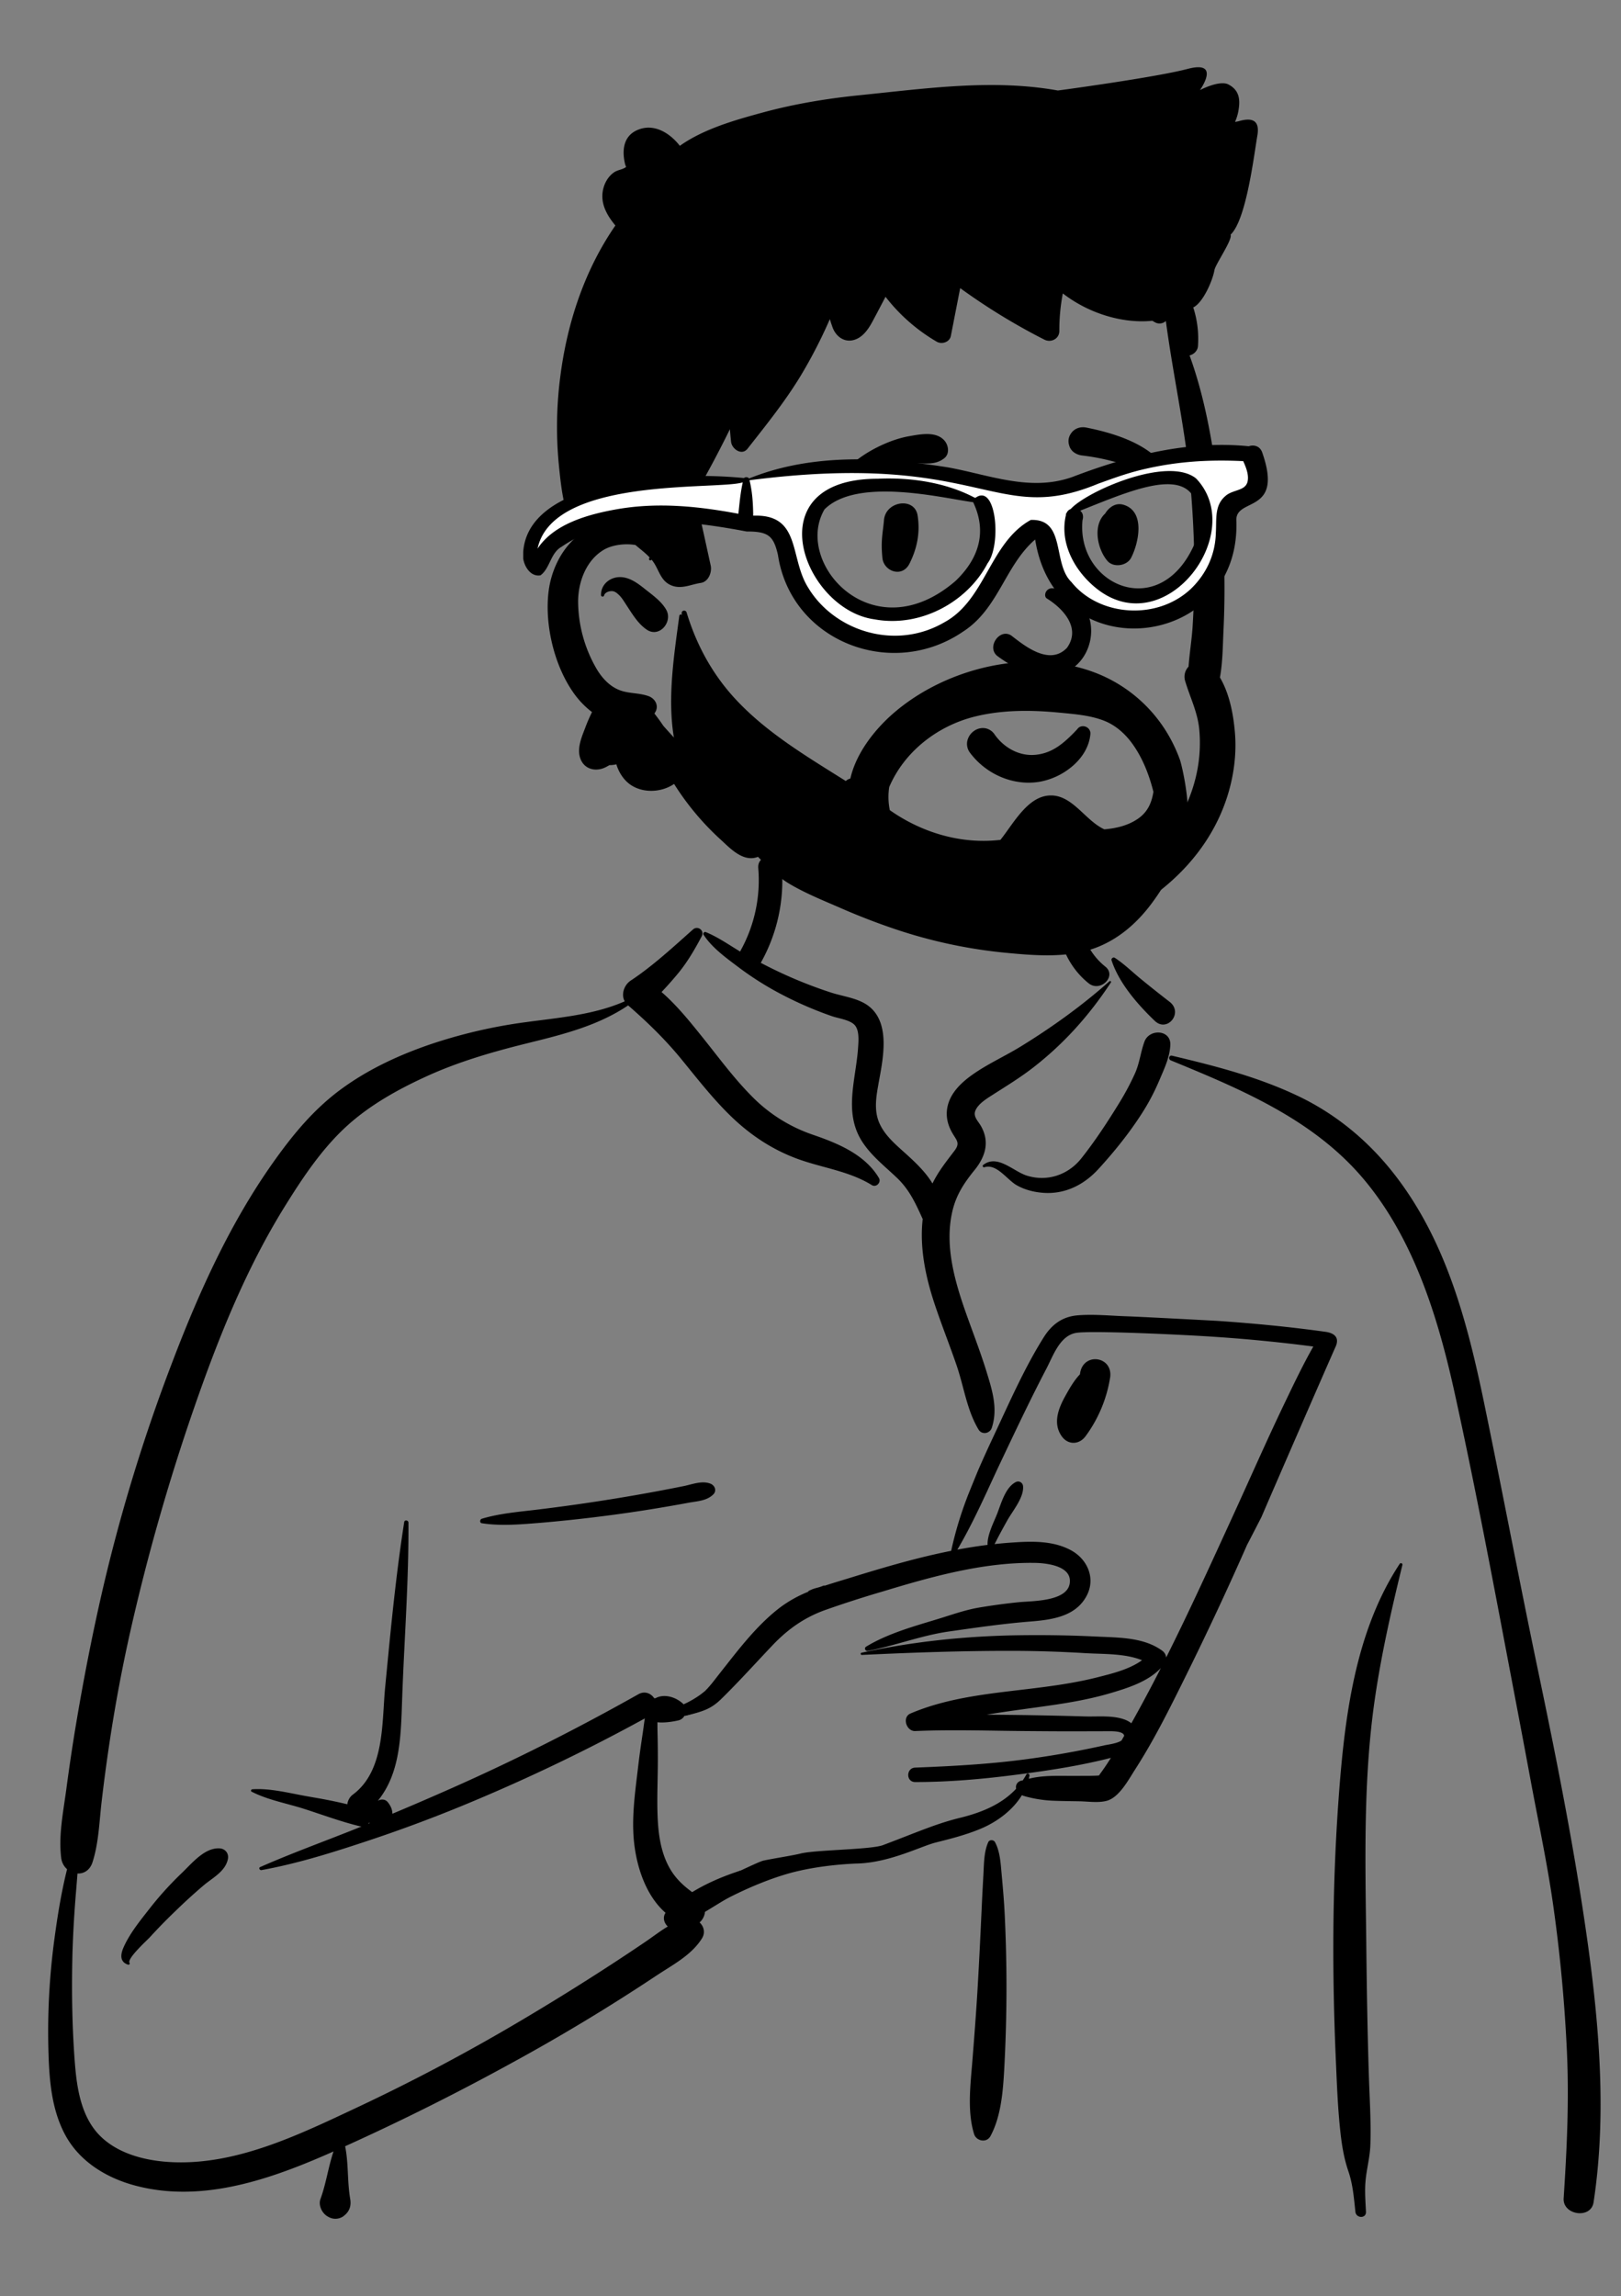
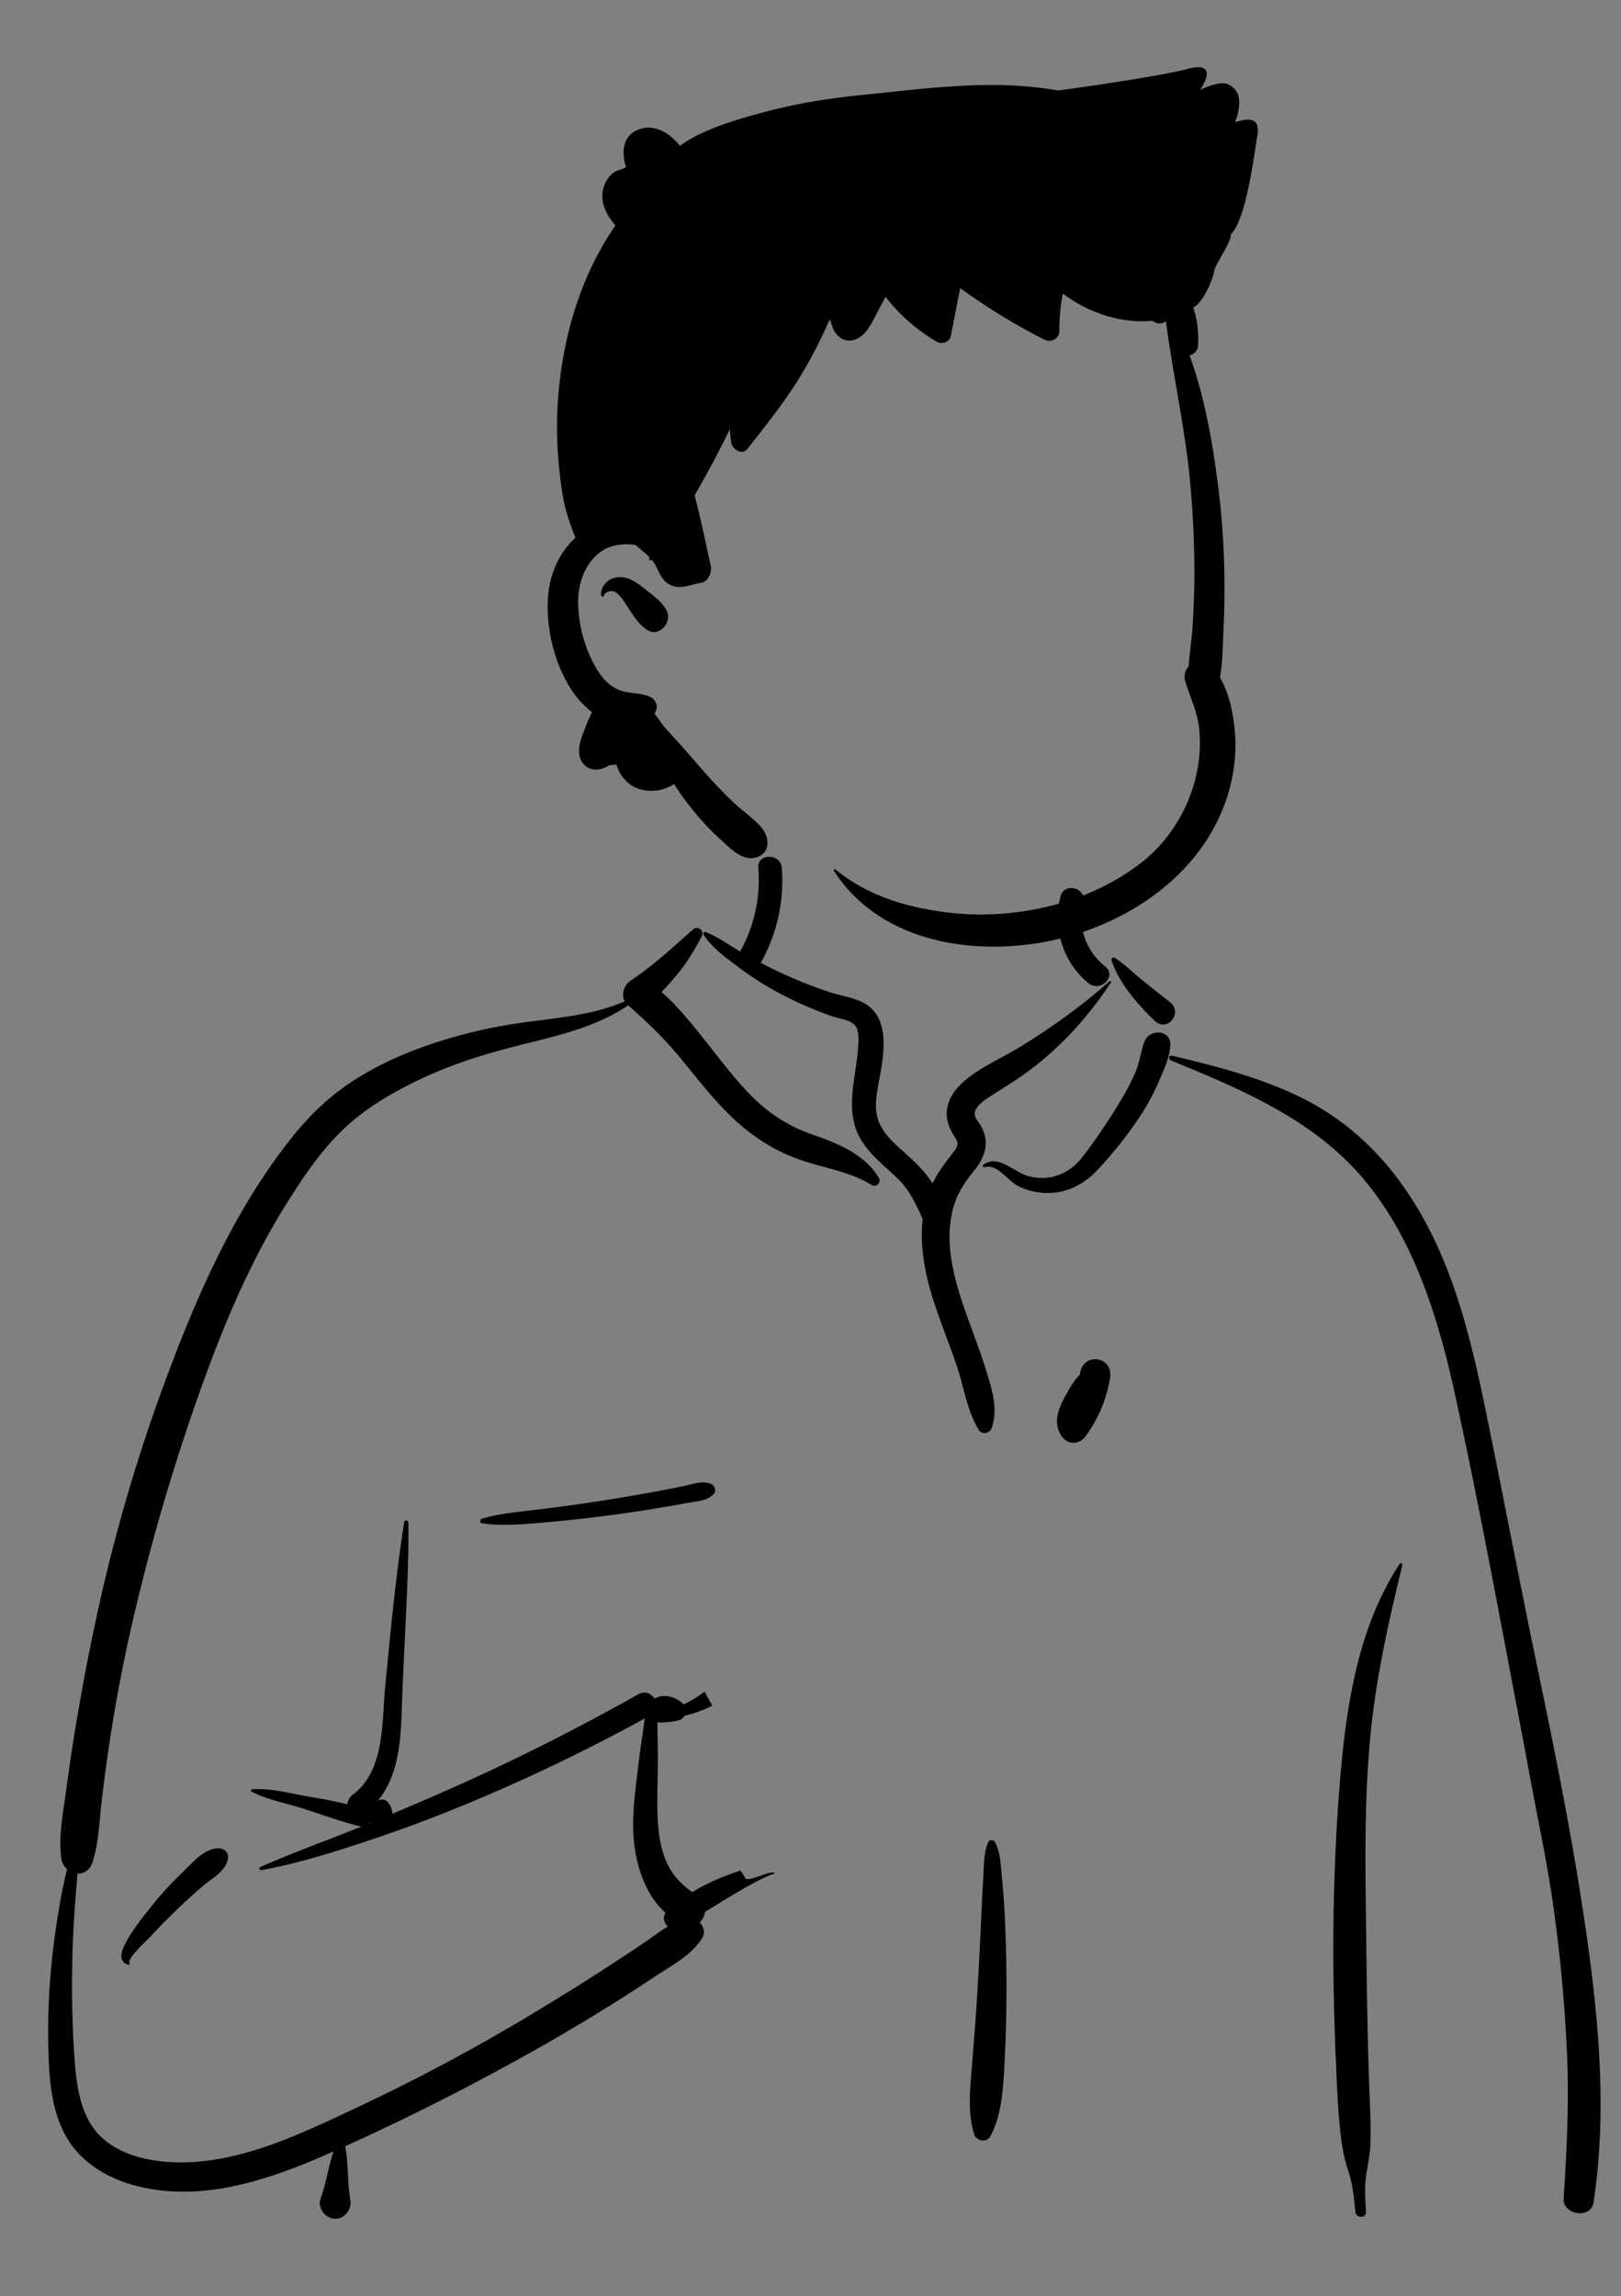
<svg xmlns="http://www.w3.org/2000/svg" xml:space="preserve" fill-rule="evenodd" stroke-linejoin="round" stroke-miterlimit="2" clip-rule="evenodd" viewBox="0 0 875 1239">
  <rect x="0" y="0" width="875" height="1239" fill="#808080" stroke="none" />
  <path fill="none" d="M0 0h874.51v1238.26H0z" />
  <path d="M755.53 843.92c.5-.76 1.68-.28 1.46.61-5.8 23.75-11.23 47.54-14.78 71.73-6.42 43.68-5.24 87.92-4.71 131.91l.02 2.28c.27 23.7.65 47.4 1.43 71.08.4 11.97 1.18 24.06.75 36.04-.23 6.5-1.96 12.64-2.57 19.06-.54 5.62-.06 11.32.2 16.94.18 3.74-5.33 3.58-5.7 0l-.49-4.63c-.62-5.86-1.39-11.68-3.31-17.28-2.3-6.75-3.42-13.37-4.22-20.45-1.22-10.85-1.77-21.8-2.24-32.73l-.33-7.55c-1.97-45.66-1.9-91.53 1.3-137.13l.23-3.26c3.17-43.1 8.67-89.69 32.96-126.62Zm-123.54-271.7c-1.51-.63-.98-2.92.7-2.52l3.04.73c22.34 5.35 44.27 11.14 65.12 21.1 20.87 9.96 38.53 24.83 52.56 43.12C780.7 670.2 792.03 713.4 801 756.56c9.94 47.96 19 96.1 29.03 144.04l1.86 8.93c9.29 44.66 18.05 89.34 24.51 134.52l.47 3.28c6.5 46.46 10.43 94.54 3.32 141.12-1.4 9.22-16.74 6.92-16.14-2.18 1.73-26.33 2.97-52.51 1.77-78.9a835.81 835.81 0 0 0-7.36-78.81c-3.1-22.02-7.74-43.76-11.83-65.6l-.64-3.44c-3.43-18.58-6.97-37.13-10.5-55.69l-5.27-27.78c-7.9-41.6-15.96-83.24-25.06-124.58l-.54-2.43c-8.9-39.77-22.04-81.43-48.76-113.02-27.12-32.05-65.94-48.2-103.86-63.8Zm-98.53 421.85c.65-1.45 2.93-1.3 3.63 0 2.75 5.07 3.06 11.54 3.58 17.26l.05.6c.66 6.98 1.25 13.99 1.6 21a805.25 805.25 0 0 1-.1 80.8l-.19 3.64c-.67 11.84-1.8 25.05-7.42 35.4-2.05 3.76-7.6 2.66-8.8-1.15-3.87-12.46-1.88-27.24-.89-40l.78-9.96c.76-9.96 1.5-19.92 2.07-29.9.8-13.63 1.45-27.29 2.08-40.94.2-4.43.42-8.86.66-13.3l.36-6.65c.3-5.56.28-11.66 2.59-16.8ZM97.1 1011.73l1.72-1.66c5.28-5.16 11.94-13.11 19.74-12.62 3.1.2 5.09 2.78 4.44 5.84-1.37 6.54-8.04 9.93-12.85 13.92A299.88 299.88 0 0 0 95 1030.98a296.74 296.74 0 0 0-12.73 12.92l-1.54 1.67c-1.48 1.6-12 11.12-10.86 13.59l.06.11c.32.47-.2 1.12-.73.96-4.54-1.44-4.26-5.33-2.54-9.27 3.3-7.58 9.07-14.6 14.12-21.06a177.86 177.86 0 0 1 16.33-18.17Zm271.95-209.78c4.63-.95 9.9-3.1 14.46-1.31 2.35.92 3.52 3.79 1.53 5.78-3.45 3.45-8.46 3.65-13.1 4.46l-.4.08a898.6 898.6 0 0 1-16.5 2.89 767.34 767.34 0 0 1-31.17 4.52 794.4 794.4 0 0 1-32.19 3.4l-4.16.33c-9.08.73-18.52 1.28-27.43-.11-1.3-.2-1.09-2.1 0-2.42 9.76-2.96 20.46-3.75 30.55-5a1030.73 1030.73 0 0 0 64.04-9.83c4.8-.9 9.59-1.82 14.37-2.8Zm40.25-333.5c-.63-8.18 12.1-8.11 12.73 0a90.37 90.37 0 0 1-11.19 50.8l-.2.31a240.86 240.86 0 0 0 38.03 16.09c6.66 2.14 14.86 2.99 20.46 7.45 11.8 9.4 7.37 28.9 5.1 41.55l-.35 2c-1.13 6.5-1.95 13.17.8 19.42 2.92 6.67 8.84 11.62 14.13 16.39l1.07.97c4.68 4.26 10.03 9.44 13.46 15.23 3.14-6.48 7.4-11.78 11.93-17.74 3.22-4.26.93-5.66-1.39-9.82-2.23-4-3.32-8.26-2.62-12.83 1.29-8.42 8.02-14.51 14.73-19.09 7.92-5.4 16.75-9.4 24.94-14.42 16.82-10.32 33.2-22.12 47.96-35.23.4-.36 1.11.11.79.6-11.66 17.74-25.33 33.06-42.13 46.07-6.81 5.27-13.97 9.65-21.17 14.25l-2.08 1.33c-2.89 1.87-6.5 4.37-7.8 7.56-1.32 3.21 1.49 5.64 3 8.3 4.8 8.43 2.48 16.3-3.2 23.47l-.27.33c-5.65 6.96-9.94 13.44-11.98 22.33-4.4 19.11 1.72 39.02 8.14 56.96l.26.71c3.47 9.67 7.16 19.27 10.17 29.1l.83 2.71c2.73 9.05 4.97 17.96 1.9 27.26-1.04 3.16-5.35 3.9-7.14.93-6.32-10.5-7.89-23.12-11.85-34.65-3.86-11.25-8.29-22.28-12.02-33.57-4.8-14.54-8.01-30.18-6.27-45.43l-.15-.26-1.22-2.68c-3.33-7.23-6.55-13.55-12.61-19.32-6.32-6.02-13.18-11.35-18.15-18.63-10.8-15.83-4.13-33.43-2.82-50.73l.15-2.12c.23-3.6.37-8.48-1.98-10.96-2.64-2.8-8.83-3.52-12.33-4.76a198.87 198.87 0 0 1-26.47-11.41 168.45 168.45 0 0 1-23.21-14.5l-3.7-2.78c-5.83-4.4-11.88-9.2-15.79-15.2-.45-.69.32-1.8 1.13-1.47 6.53 2.65 12.5 6.86 18.6 10.52.1-.22.2-.44.33-.67a78.24 78.24 0 0 0 9.45-44.37Zm208.46 93.67c2.6-7.13 14.44-6.58 13.97 1.9-.36 6.5-3.12 12.37-5.65 18.28l-.27.64a117.4 117.4 0 0 1-9.23 17.58c-6.88 10.78-14.95 20.8-23.57 30.24-7.81 8.57-18.07 13.8-29.88 12.93-4.98-.36-10-1.63-14.37-4.12-5.18-2.95-10.81-11.82-17.42-9.67-.64.2-1.24-.73-.69-1.18 7.64-6.14 16.3 3.39 23.6 5.68 11.02 3.46 22.32-.36 29.4-9.26 7.4-9.3 14.21-19.7 20.43-29.82a144.03 144.03 0 0 0 8.53-15.97c2.51-5.55 3.08-11.57 5.15-17.23Zm-17.75-43.88c-.32-.98.9-1.92 1.76-1.36 5.02 3.27 9.37 7.58 14 11.36 5.12 4.2 10.3 8.3 15.54 12.35 7.66 5.9-1.22 16.77-7.96 10.32-9.22-8.82-19.31-20.35-23.34-32.67Zm-27.54-34.5c2.04-7.87 14.09-4.62 12.33 3.14l-.05.24c-3.33 12.82 1.4 25.88 11.52 34.2l.37.3c6.4 5.12-2.66 14.07-9 9-13.83-11.07-19.58-29.87-15.17-46.89Z" />
  <path d="M418.27 1010.98c-9.1 2.6-29.65 15.96-37.73 20.73a8.75 8.75 0 0 1-2.9 5.7c2.27 2.13 3.23 5.5 1.24 8.67-5.56 8.82-15.15 13.85-23.75 19.5l-.56.36a1042.6 1042.6 0 0 1-79.08 47.7 1286.84 1286.84 0 0 1-89.19 44.55c1.82 8.94 1.16 18.17 2.53 27.18l.2 1.28c.59 3.34-.2 6.14-2.5 8.32l-.25.23v-.03l-.2.2-.08.06.02-.02c-.26.24-.53.47-.81.66l-.36.23a7.56 7.56 0 0 1-7.34.14l-.26-.14-.44-.25c-3-1.73-5.07-6-3.82-9.4 3.06-8.35 4.21-17.26 7.04-25.66l-2.24 1-2.96 1.29c-31.94 13.81-67.42 25.44-102.22 16.03-15.38-4.16-29.75-12.97-37.45-27.31-7.57-14.12-8.64-30.52-9.04-46.22a372 372 0 0 1 3.1-58.28c1.71-12.9 3.79-26.04 6.99-38.81a9.63 9.63 0 0 1-3.18-6.12c-1.5-12.19 1.14-24.87 2.76-37 1.58-11.84 3.32-23.66 5.3-35.44 3.99-23.8 8.62-47.55 14.02-71.06a933.48 933.48 0 0 1 37.55-123.1l1.33-3.5c14.11-36.67 30.45-72.57 53.19-104.8 10.88-15.4 22.38-29.39 37.75-40.5 14.4-10.4 30.65-17.9 47.42-23.63a273.12 273.12 0 0 1 51.59-11.96c17.83-2.43 36.65-3.91 53.28-11.23-2.1-3.77-.3-8.86 3.24-11.2 11.92-7.87 22.93-18.11 33.61-27.58 2.57-2.26 6.35.58 4.73 3.65-3.66 6.88-7.41 13.4-12.32 19.49a192.5 192.5 0 0 1-9.39 10.63c8.29 7.17 15.4 16.07 22.11 24.41 8.58 10.68 16.7 21.8 26.34 31.56a83.97 83.97 0 0 0 32.71 20.85l2.57.9c12.76 4.47 26.4 10.52 33.6 22.6 1.41 2.4-1.44 5.34-3.84 3.85-12.5-7.74-27.2-9.3-40.8-14.41-13.15-4.94-24.6-12.55-34.73-22.25-10.1-9.69-18.6-20.71-27.44-31.5-8.76-10.67-18.18-19.78-28.54-28.8-15.97 10.74-34.21 15.42-52.76 20.01l-2.02.5c-18.57 4.6-37.04 9.94-54.46 17.95-15.36 7.05-30.46 15.48-42.97 26.96-13.28 12.2-23.62 27.76-33.08 42.98-21.16 34.06-36.04 71.37-49.13 109.13a1127.13 1127.13 0 0 0-34.22 119.9 846.26 846.26 0 0 0-11.6 62.3 933.52 933.52 0 0 0-4.01 30.28c-1.25 10.8-1.54 21.92-4.86 32.3-1.42 4.46-4.77 6.3-8.13 6.15l-.68 8.53a628.77 628.77 0 0 0-2.03 34.2c-.48 19.02-.26 38 1.1 56.98l.2 2.59c1.08 13.85 3.48 29.42 13.9 39.57 10.8 10.51 27.39 13.82 41.93 14 33.88.45 66.49-15.56 96.46-29.6a1043.2 1043.2 0 0 0 90.22-47.93c14.92-8.86 29.69-18.02 44.26-27.45 7.16-4.63 14.26-9.33 21.31-14.12 4.04-2.74 7.86-5.74 11.97-8.17-2-1.87-2.9-4.82-1.22-7.4-11.88-10.31-16.83-28.72-17.4-43.61-.48-12.02 1.3-24.01 2.69-35.92.7-6 1.58-12 2.48-17.98.36-2.36.63-4.88 1.05-7.38a981.53 981.53 0 0 1-98.94 47.29 785.39 785.39 0 0 1-52.75 19.47l-3.61 1.19c-16.89 5.53-34.17 10.75-51.63 13.9-.93.18-1.7-1.2-.7-1.64 17.02-7.5 34.62-13.84 51.88-20.75l2.84-1.16a5.7 5.7 0 0 1-1.02-.14c-10.12-2.45-20.17-6.21-30.1-9.39-9.22-2.94-19.58-4.79-28.2-9.23-.65-.34-.28-1.26.36-1.3 9.69-.68 20.2 2.14 29.7 3.8l3.56.63a268.14 268.14 0 0 1 18.03 3.66c.21-1.99 1.33-4 2.9-5.16 17.43-12.9 15.66-38.97 17.53-58.18l1.38-14.27c2.43-24.97 5-49.93 8.9-74.72.21-1.32 2.26-.94 2.27.31.2 30.72-2.12 61.3-3.28 91.97l-.18 5.03c-.64 18.93-1.15 38.58-13.07 53.14 1.67-.97 3.92-.97 5.28.63 1.65 1.98 2.61 4.2 2.58 6.37 10.77-4.51 21.5-9.15 32.17-13.88 34.3-15.2 67.9-32.2 100.6-50.61 3.52-1.98 6.87-.43 8.6 2.19l.26-.04.13-.01.24-.01h.03c4.6-2.53 10.88-.73 14.83 2.96l.32.35c4-1.8 7.8-4.1 11.32-6.92 1.3 2.58 2.72 5.1 4.19 7.62a66.36 66.36 0 0 1-15.05 5.5 4.95 4.95 0 0 1-3.15 2.44l-.66.15c-2.76.6-7.06 1.28-10.76.88.02 1.81 0 3.61.05 5.33.13 4.92.18 9.87.18 14.8 0 10.31-.55 20.66-.12 30.98.38 9.13 1.67 18.66 6.06 26.82 3.21 6 7.46 9.95 12.58 13.74 8.15-4.97 17-8.69 26.14-11.64.69 1.07 1.4 2.12 2.02 3.15l.6 1c1.37 2.42 14.52-5.02 15.89-2.59Zm-219.09-27.4c-.09.14-.19.28-.3.4l-.16.2.85-.35-.39-.25Z" />
-   <path d="m680.9 818.67-8.12 15.53 8.12-15.53c-.08.18-7.72 15.02-7.7 14.89a1732.68 1732.68 0 0 1-33.04 70.68l-2.73 5.52c-7.3 14.7-14.8 29.48-23.59 43.35l-1.5 2.36c-3.56 5.63-8.42 14.52-14.9 16.3-4.52 1.23-10.04.36-14.67.27-4.6-.08-9.2-.1-13.79-.29a67.36 67.36 0 0 1-15.05-2.23c-.82-.22-1.6-.46-2.32-.77-5.02 8.21-13.54 14.46-22.25 18.1-6.98 2.92-14.3 4.92-21.63 6.77l-2.58.65c-7.86 1.96-24.22 10.54-41.47 11.32 0 0-20.99.35-39.24 5.76-19.87 5.9-37.58 16.18-38.02 16.44l-1.74-12.23c3.15.03 23.86-10.67 27.3-11.48 4.08-.95 16.04-2.79 20.1-3.83 8-2.04 37.98-2.09 44.48-4.54 18.4-6.92 28.52-11.54 41.72-14.77 11.21-2.74 22-7.07 29.77-15.2l.45-.5a3.48 3.48 0 0 1 1.57-3.83l.3-.17c.52-.3 1.08-.41 1.64-.4a38.77 38.77 0 0 0 2.05-3.32c.52-.95 1.82-.25 1.65.7-.1.56-.25 1.12-.38 1.67 7.52-1.94 15.78-1.57 23.41-1.56l9.9-.04c1.72-.02 4.28-.1 4.5-.2l.24-.11c.62-.27-.26.17.17-.4.48-.63.94-1.27 1.4-1.91 1.65-2.3 3.2-4.67 4.72-7.06-16.59 4.23-33.78 6.86-50.72 9.05-18.17 2.36-36.59 4-54.92 4-5.06.01-5.01-7.62 0-7.8 19.41-.75 38.73-1.78 58.02-4.27a497.57 497.57 0 0 0 41.19-7.1l2.84-.63c1.79-.4 6.83-.96 9.29-2.61l1.44-2.5c-.23-2.9-7.64-2.51-9.38-2.52-4.92 0-9.84.03-14.77.04-9.84.03-19.7-.05-29.54-.13-19.67-.16-39.42-.85-59.08 0-4.78.2-7.28-7.46-2.57-9.47 20.83-8.9 43.94-10.82 66.18-13.56 11.69-1.43 23.39-3.1 34.82-6l2.83-.72c7.18-1.84 15.1-4.09 21.15-8.47-9.09-3.68-20.38-3.26-29.8-3.78l-.72-.04c-13.2-.8-26.41-1.22-39.63-1.24-27.04-.04-54.09.92-81.1 2.2-.68.03-.82-1.04-.16-1.18 27.76-6.06 55.98-8.98 84.4-9.43 13.22-.2 26.46-.02 39.68.57l4.85.22c11.28.49 23.78.62 33.22 7.42a5.18 5.18 0 0 1 2.31 3.77c12.65-25.22 24.33-50.95 36.06-76.52 9.12-19.88 17.9-39.93 27.35-59.66l3.06-6.38c4.1-8.51 8.29-17.03 12.95-25.24a845.56 845.56 0 0 0-52.49-5.18c-15.97-1.13-68.1-3.63-75.8-2.14-8.64 1.68-12.16 12.34-15.8 19.29-8.58 16.4-16.47 33.1-24.4 49.82-2.44 5.14-4.82 10.32-7.22 15.5-.14.4-.33.8-.55 1.2-4.91 10.57-9.97 21.08-15.89 31.12a269.7 269.7 0 0 1 16.32-2.56c-.28-5.14 3.24-12.02 4.98-16.35l.15-.36c2.17-5.55 4.44-14.28 10.03-17.16 1.86-.96 3.86.24 4 2.3.42 6.1-5.55 13.08-8.47 18.26a383.9 383.9 0 0 0-5.16 9.47c-.63 1.19-1.15 2.36-1.8 3.41 2.82-.3 5.64-.58 8.47-.77l1.84-.13c10.48-.7 21.6-.89 31.07 4.28 8.79 4.8 13.28 15.02 8.45 24.34-6 11.6-19.25 13.15-30.9 14.09-14.53 1.17-29.1 3.29-43.55 5.35-14.93 2.14-29 7.65-43.7 10.48-1.38.26-2.23-1.53-.97-2.3 11.6-7.06 25.71-10.95 38.69-14.9l1.05-.33c7.03-2.16 13.91-4.63 21.2-5.86a334.73 334.73 0 0 1 21.3-2.88l.7-.07c7.84-.66 27.86-.43 27.02-12.05-.56-7.7-13.06-9.02-18.77-9.11-26.16-.42-52.52 6.52-77.38 13.96l-5.56 1.67a604.47 604.47 0 0 0-30.36 9.8c-11.33 4.07-20.24 10.42-28.49 19.1-9.14 9.63-18 19.48-27.48 28.78-5.63 5.52-9.71 6.8-19.73 9.25l-.9-5.48c11.13-5.53 13.75-9.94 20.02-17.9l4.8-6.09c8.28-10.51 17.06-21.18 27.63-29.18a67.31 67.31 0 0 1 15.32-8.46 7.82 7.82 0 0 1-.48-.14c.75-.34 1.49-.71 2.24-1.02 1.4-.57 2.9-.87 4.34-1.33.8-.26 1.58-.62 2.4-.83-.06.1-.12.19-.2.28 4.55-1.51 9.16-2.86 13.7-4.26 14.28-4.41 28.61-8.7 43.16-12.12 3.88-.91 7.77-1.76 11.68-2.54a197.5 197.5 0 0 1 8.56-28.64c-.07-.03 6.36-15.8 6.41-15.77 2.2-5.04 4.47-10.04 6.78-14.99l2.99-6.4c7.75-16.64 15.48-33.92 25.22-49.42 4.33-6.9 10.08-11.2 18.35-11.86 8.51-.69 17.36.2 25.89.5 9.2.33 43.02 2.13 48.58 2.44l.75.04c19.57 1.34 39.1 3.2 58.55 5.92 5.33.75 7.44 3.5 5.47 7.93-6.7 15.1-32.7 74.9-40.08 92.04Zm-54.27 81.44c-6.92 7.33-17.58 10.7-26.96 13.49-11.13 3.3-22.6 5.28-34.07 6.9-11.09 1.58-22.1 2.98-33 4.78 8.25.1 16.5.16 24.74.31 9.5.17 19 .38 28.49.66 6.91.2 15.03-.75 21.6 1.82 1.18.46 2.3 1.1 3.26 1.88a821.72 821.72 0 0 0 15.94-29.84Z" />
  <path d="M599.2 743.56a72.38 72.38 0 0 1-13.22 31.46c-3.44 4.68-9.48 4.86-12.9 0-4.82-6.88-1.85-14.76 1.79-21.37l1.08-1.94c1.62-2.9 4.12-7.13 6.98-10.05l.05-.3c1.53-11.96 18.12-9.58 16.23 2.2ZM463.76 51.41c35.85-3.63 71.92-8.9 107.25-2.58.22.04 53.28-7.17 69.95-11.62 18.46-4.94 6.85 11.28 6.76 11.4-.03.02 10.54-5.56 15.4-3.01 6.2 3.24 6.52 8.71 5.15 15.3a26 26 0 0 1-1.61 4.86c1.36-.1 2.61-.58 3.96-.86 6.75-1.4 9.26 1.46 8.09 8.26-1.89 11.01-5.98 45.48-14.45 53.47 1.23 2.53-8.19 16.04-8.7 19.06-1.02 5.97-6.36 17.86-11.46 20.2a54.75 54.75 0 0 1 2.54 21.01c-.2 2.41-2.3 4.4-4.53 4.89 8.29 22.81 12.48 47.3 15.5 71.17a433.21 433.21 0 0 1 3.34 51.17c.06 7.73-.07 15.46-.4 23.19l-.12 2.9c-.4 8.34-.42 17.11-1.92 25.37 5.12 8.71 7.18 19.52 8.05 29.28 1.08 12.08-.63 24.54-4.44 36.03-14.38 43.42-57.78 70.82-101.37 77.94-40.35 6.6-87.04-2.28-110.62-38.93-.37-.58.42-1.06.88-.68 16.87 13.72 36.44 19.84 57.7 22.82 36.76 5.14 78.08-3.58 107.58-26.7 14.16-11.1 24.37-27.26 28.86-44.65a78.77 78.77 0 0 0 2.18-27.3c-.92-9.29-5.03-17.2-7.62-25.98a7.84 7.84 0 0 1 1.86-7.67c.5-7.12 1.7-14.3 2.17-21.4.5-8.07.82-16.14.93-24.22.2-16.76-.5-33.55-1.9-50.24-2.58-30.56-9.43-60.38-13.45-90.68a4.98 4.98 0 0 1-5.86.72l-.23-.13-1.22-.7-.22.02c-8.35.81-17.01-.35-25.01-2.84a73.57 73.57 0 0 1-23.08-11.93 105.16 105.16 0 0 0-1.88 20.27c-.01 4.26-4.52 6.47-8.1 4.65a337.85 337.85 0 0 1-45.42-27.79l-5.05 25.84c-.65 3.32-4.88 4.66-7.6 3.08A96.19 96.19 0 0 1 478 160.16l-4.56 8.68-2.3 4.32c-2.27 4.25-5.31 8.95-10.28 10.31-5.26 1.44-9.65-1.97-11.42-6.73-.54-1.48-1.04-3-1.5-4.53a263.4 263.4 0 0 1-15.26 29.77c-8.58 14.31-18.88 27.06-29.15 40.14-3.12 3.97-8.46.18-8.9-3.68a230.8 230.8 0 0 1-.64-6.82 579.4 579.4 0 0 1-19.03 35.66l.98 3.82c2.8 11.27 5.14 22.63 7.67 33.97.82 3.66-1.13 8.89-5.4 9.51-5.1.74-9.94 3.35-15.17 1.56-5.7-1.96-6.83-6.89-9.52-11.56a18.87 18.87 0 0 0-1.83-2.6l-.17.22c-.42.55-1.42-.05-1.17-.68l.29-.72c-2.31-2.46-5.08-4.5-7.63-6.7-6.04-1.03-12.85.09-17.01 2.54-9.5 5.6-13.85 17.14-13.94 27.75a73 73 0 0 0 10.24 37c2.86 4.67 6.78 8.9 11.95 10.96 5.15 2.06 10.72 1.42 15.95 3.36 3.46 1.3 5.59 5.13 3.5 8.61-.14.24-.3.46-.45.7l1.55 2.06a86.9 86.9 0 0 1 3.23 4.55c2.66 3.06 5.46 6.01 8.17 9.02 5 5.55 9.87 11.25 14.8 16.88a256.3 256.3 0 0 0 14.64 15.21c4.79 4.65 10.77 8.56 15.17 13.52 4.28 4.84 5.44 13.3-1.6 16.1-7.8 3.1-14.69-4.18-19.93-9.03l-.22-.2a145.16 145.16 0 0 1-25.19-30.09c-6.83 4.65-16.7 5.1-23.5.45-3.58-2.45-6.32-6.56-7.66-11.03-1.26.28-2.51.45-3.74.43-.63.37-1.26.72-1.9 1.05-5.07 2.64-11.3 1.46-13.62-4.15-2.12-5.1.06-10.88 1.96-15.78l.4-1.02a88.27 88.27 0 0 1 3.75-8.72 47.4 47.4 0 0 1-10.62-11.33c-10.01-14.75-15.01-36.32-12.8-53.92 1.33-10.62 6.32-21.62 14.49-28.78l-.3-.78c-2.3-5.8-4.37-11.64-5.72-17.78-1.58-7.18-2.35-14.62-3.05-21.93a210.53 210.53 0 0 1 .89-46.6c3.7-28.96 13.08-57.38 29.73-81.47-4.72-5.65-8.46-12.3-6.51-19.95.89-3.5 2.92-6.84 5.98-8.85 1.69-1.1 3.7-1.28 5.39-2.2l.5-.28c.75-.43.18-.38-.26-2.4-1.75-8.04-.3-15.8 8.55-18.48 8.33-2.5 16.2 2.82 21.14 9.17 12.9-9.15 29.9-13.94 44.85-18 17-4.62 34.44-7.5 51.95-9.28Zm-139.34 269.7c-.06-6.55 6.15-10.59 12.26-9.52 4.1.72 7.52 3.17 10.74 5.7l1.56 1.24c3.92 3.07 8.41 6.38 10.75 10.73 3.42 6.42-3.81 15.06-10.56 10.56-4.63-3.1-7.6-8.07-10.64-12.69l-.31-.48c-1.38-2.07-2.6-4.27-4.48-5.93l-.41-.35a5.68 5.68 0 0 0-2.1-1.25c-1.54-.44-4.41.18-5.1 2.03l-.05.18c-.25.93-1.65.73-1.66-.22Z" />
-   <path d="M540.78 419.48a40.71 40.71 0 0 1-17.1-13.16 7.9 7.9 0 0 1-1.6-6.14 8.86 8.86 0 0 1 3.44-5.55 8.25 8.25 0 0 1 6.18-1.67 7.74 7.74 0 0 1 5.22 3.45l.31.43c2.6 3.53 6 6.42 9.88 8.29 3.73 1.8 7.9 2.63 12.22 2.15 8.22-.93 13.89-5.38 19.91-11.42.75-.76 1.5-1.55 2.25-2.35a3.53 3.53 0 0 1 1.86-1.43 4.08 4.08 0 0 1 4.6 1.57c.45.68.72 1.51.63 2.48-.55 6.26-3.82 11.84-8.47 16.23a37.7 37.7 0 0 1-18.45 9.42c-7.1 1.3-14.33.37-20.88-2.3Zm24.23-96.56c7.55 4.59 19.06 15.3 10.93 26.67-9.56 10.04-23.33-1.47-30.11-6.67-6.3-4.03-13.36 6.34-7.52 11.05 49.02 36.29 68.92-29.85 30.52-36.45-4.23-.72-5.8 3.98-3.82 5.4Zm-87.85-42.22c.83-10.36 16.6-12.7 18.17-2.46 1.4 9.18-.24 17.61-4.38 25.88-3.95 7.9-13.88 4.2-14.63-2.98-1-9.64.32-14 .84-20.44Zm120.06-4.59c2.2-2.88 5.38-4.84 9.18-3.73 11.89 3.47 8.38 20.35 4.2 28.56-2.26 4.46-9.6 5.59-12.9 1.66-5.4-6.4-7.99-19.2-1.12-25.5.18-.32.39-.65.64-.99Zm-106.44-40.73 1.88-.33c5.8-1 13.03-1.97 17.14 2.7 2.18 2.48 2.93 7.08 0 9.45-5.15 4.17-10.85 2.56-17.02 2.91-5.1.3-9.98 1.13-14.88 2.53-10.75 3.08-19.52 8.69-28.7 14.85-1.2.8-2.43-.74-1.86-1.86 5.3-10.39 15.58-18.91 25.87-24.11 5.49-2.78 11.5-5.08 17.57-6.14Zm95.6-4.65 1.45.3c15.63 3.26 35.95 9.8 43.35 25.15.29 2.18-.01 2.64-.25 2.94l-.09.1c-.2.27-.35.62-1.3.92l-.79-.2a44.92 44.92 0 0 1-8.68-3.39l-2.82-1.38a77.8 77.8 0 0 0-10.06-4.3 118.53 118.53 0 0 0-22.93-5.06 9.41 9.41 0 0 1-4.6-1.74 6.9 6.9 0 0 1-2.58-3.92 7.02 7.02 0 0 1 .8-5.88 7.44 7.44 0 0 1 3.63-3.13c1.49-.6 3.19-.75 4.88-.4Z" />
  <g transform="translate(362.27 329.52)">
    <clipPath id="a">
      <path d="M0 0h280v230H0z" />
    </clipPath>
    <g clip-path="url(#a)">
-       <path d="M117.72 95.2c8.1-18.97 25.77-32.91 46.12-38.01 14.94-3.73 30.62-3.61 45.85-2.13 7.97.77 16.53 1.4 24.05 4.36 6.42 2.53 11.66 7.32 15.6 12.94 4.68 6.65 7.86 14.27 10.1 22.08.32 1.1.62 2.23.9 3.35-.98 5.9-3.04 10.9-8.5 14.61-5.33 3.62-11.68 5.1-18.01 5.62-.62-.3-1.22-.6-1.77-.92-9.87-5.65-16.82-19-29.28-17.2-11.12 1.62-18.43 15.61-25.04 23.81-21.23 2.48-42.43-3.9-59.7-16.04a35.2 35.2 0 0 1-.32-12.48m157.04-14.38a81.9 81.9 0 0 0-6.37-13.73 78.07 78.07 0 0 0-36.51-32.38c-36.13-15.46-82.86-4.56-112.03 20.8-9.97 8.68-20.04 21.42-23.1 35.13a5.1 5.1 0 0 0-2.47 1.32C73.21 78.68 51.5 65.9 34.52 47.52 22.18 34.15 13.6 18.34 8.35.96 7.92-.47 5.62-.26 5.7 1.32l.06 1.11c-.22-.68-1.26-.33-1.34.33-2.83 21.11-6.36 43.5-3.1 64.72C3.24 80.14 9 89.42 16.68 99.43c8.24 10.73 17.57 20.7 27.1 30.28 6.06 6.07 12.38 13.08 19.79 17.54 8.62 5.17 18.4 9.1 27.6 13.1a358.68 358.68 0 0 0 28.52 11.1 267.1 267.1 0 0 0 59.69 13.06c16.28 1.58 34.9 3.3 50.5-2.83 11.97-4.7 21.63-13.18 29.29-23.4 8.34-11.11 14.93-23.78 18.57-37.14 3.8-13.88-2.2-38.1-3-40.33" />
-     </g>
+       </g>
  </g>
  <g transform="translate(282.43 231.88) scale(1.026)">
    <clipPath id="b">
      <path d="M0 0h392v138H0z" />
    </clipPath>
    <g clip-path="url(#b)">
-       <path fill="#fff" d="M360.59 84.31c-8.68 10.17-42.68 21.45-60.77 9.2-18.1-12.25-25.25-20.79-27.66-36.1-.26-1.63-3.41-2.71-4.74-1.55-7.46 6.48-12.28 14.75-17.06 23.04-5.4 9.34-10.7 18.74-20.5 25.07-17.36 8.72-48.76 9.96-58.04 6.12-17.77-7.37-31.83-23.13-35.03-44.81-2.16-6.41-4.2-10.3-6.1-11.64-2.7-1.92-17.6-3.63-19.23-3.91-29.42-5.12-66.62-8.38-92.83 9.62-3.54 2-15.68 9.55-15.86 7.7-.13-7.27 8.66-23.72 28.65-31.55 24.72-9.68 61.47-10.25 82.75-8.11 1.07.1 4.72-.74 4.98-.84 32.25-13.09 69.36-9.61 103.87-4.11 4.95.9 49.21 11.17 66.82 4.95 29.11-11.14 60.15-19.2 91.6-16.03.26.02 4.22 22.6 1.13 24.14-2.46 1.22-6.65 4.36-8.13 6.08a8.48 8.48 0 0 0-2.1 6.1c.6 15.3-4.06 27.62-11.75 36.63Zm-119.7-13.66c3.69-5 4.85-16.25 3.3-24.45-.77-4.15-2.3-7.45-4.2-9.1a5.97 5.97 0 0 0-4.3-1.53c-.86.04-1.8.27-2.78.77-13.43-6.8-29.7-9.25-45.11-8.55-12.28 0-21.03 2.71-26.97 6.94-7.15 5.08-10.37 12.4-10.55 20.32-.22 9.4 3.9 19.7 10.66 27.84 6.48 7.8 15.34 13.58 24.94 14.9 10.91 2.04 22.03.07 31.7-4.73 9.9-4.92 18.28-12.83 23.3-22.41Zm107.63 5.3c6.22-6.88 10.36-15.84 10.99-24.73.57-8.08-1.74-16.08-8.13-22.7-5.78-4.65-16.01-4.73-26.77-2.14-13.92 3.35-28.3 10.85-33.1 15.69-1.14.55-2.19 1.52-3.1 3.6v.73c-1.46 6.28-.6 12.66 1.92 18.54 2.73 6.39 7.41 12.19 13.12 16.61 7.6 5.86 15.51 7.65 22.93 6.7 8.4-1.06 16.2-5.72 22.14-12.3Z" />
-       <path d="M288.84 24.9c29.48-11.28 61-19.41 92.9-16.19 2.64-.94 5.91-.15 7.08 3.35 11.36 32.44-13.98 23.42-13.64 35.55 2.66 68-94.86 79.6-105.83 10.2l-.2.1c-15.78 13.8-19.1 36.25-37.69 48.25-37.49 25.7-90.63 5.34-97.46-40.4l-.15-.62c-2.29-9.34-5.03-11.65-16.33-11.6l-1.79-.34c-29.36-5.42-68.46-10.3-95.5 8.35C14.35 64.75 14.07 73 9.1 76.58c-5.44.99-8.8-5.15-9.17-9.4-.86-42.34 80-45.38 116.2-41.75.7-.67 2.17-.59 2.67.25 32.74-13.29 69.64-11.45 104.7-5.86 21.72 3.94 43.17 12.91 65.34 5.08Zm89.96-8.37c-17.69-.83-34.05.08-51.42 4.06-9.15 2.07-16.17 4.69-24.93 7.83-54.64 22.69-60.94-17.64-183.4-1.83 1.58 6.36 1.87 12.66 1.95 18.63 25-.94 19.12 21.43 28.49 37.15l.29.48c13.65 22.93 45.87 33.62 71.86 18.41 21.68-11.84 23.8-41.88 45.39-53.8 18.71-.69 11.24 22.98 21.42 32.7 14.34 17.93 44.8 20.44 62.78 3.58 8.43-8.12 12.92-18.42 13.16-29.48.47-7.07-.82-14.26 4.88-19.23 4-3.8 11.1-2.54 11.92-8.3.52-3.4-.99-7.09-2.39-10.2ZM186.54 25.8c17.58-.81 36.17 2.04 51.26 10.12 11.17-8.33 13.9 24.78 6.5 34.35-10.69 20.48-35.55 33.94-59.5 29.47-37.35-5.07-63.37-74 1.74-73.94Zm50.19 12.34-.96-.13c-16.19-2.31-60.26-13.04-77.26 3.89-16.5 28.07 25.35 75.23 68.91 37.67 12.12-11.57 16.82-25.6 9.3-41.43Zm51.3 3.59c8.38-9.3 51.1-28.14 66-16.05C381.2 54.22 338.1 111.96 302 83.83c-12.03-9.4-19.94-24.38-16.48-38.9v-.6c.02-.22.06-.17.31-.44a3.76 3.76 0 0 1 2.2-2.16Zm65.62 17.3c9.16-46.59-29.15-28.88-60.61-16.44 1.69 1.44 1.68 3.42 1.2 5.04-3.32 34.57 41.51 54.16 59.4 11.4ZM115.5 27.7c-13.13 4.17-99.93-3.28-107.95 34.85 8.47-12.85 26-17.95 41.76-20.72 21.43-3.76 42.75-1.58 63.89 2.38l.43-4.1c.47-4.35.97-8.41 1.87-12.4Z" />
-     </g>
+       </g>
  </g>
</svg>